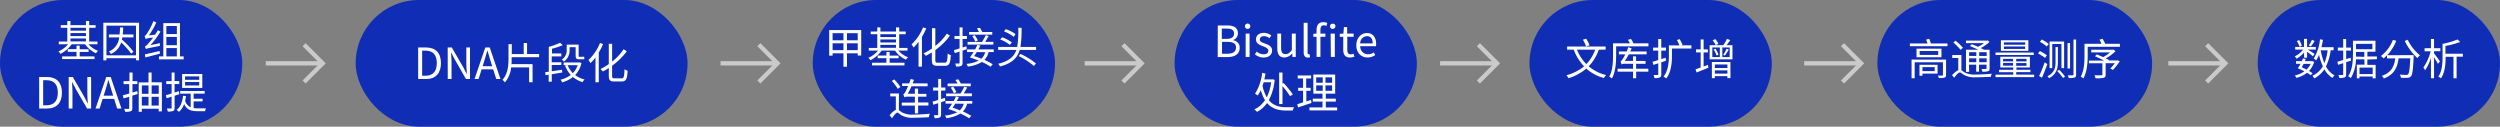
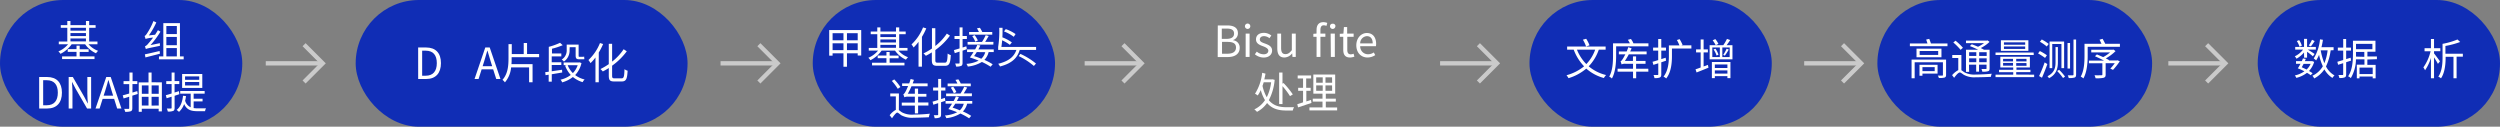
<svg xmlns="http://www.w3.org/2000/svg" viewBox="0 0 930.83 47.17">
  <rect x="0" y="0" width="930.83" height="47.17" fill="#808080" stroke="none" />
  <defs>
    <style>.cls-1{fill:#102db5;}.cls-2{fill:#fff;}.cls-3{fill:none;stroke:#cacaca;stroke-miterlimit:10;stroke-width:1.61px;}</style>
  </defs>
  <title>资源 38-12</title>
  <g id="图层_2" data-name="图层 2">
    <g id="图层_1-2" data-name="图层 1">
      <rect class="cls-1" x="302.61" width="90.21" height="47.17" rx="23.58" ry="23.58" />
      <rect class="cls-1" width="90.21" height="47.17" rx="23.58" ry="23.58" />
      <rect class="cls-1" x="569.48" width="90.21" height="47.17" rx="23.58" ry="23.58" />
      <rect class="cls-1" x="840.62" width="90.21" height="47.17" rx="23.58" ry="23.58" />
      <rect class="cls-1" x="699.01" width="102.29" height="47.17" rx="23.58" ry="23.58" />
      <path class="cls-2" d="M32.94,16.47a8.82,8.82,0,0,0,3.6,2.46,4.82,4.82,0,0,0-.79.91,9.83,9.83,0,0,1-4.06-3.37h-5a11,11,0,0,1-4.18,3.58,4.18,4.18,0,0,0-.77-.91,9.35,9.35,0,0,0,3.62-2.67H21.89v-1h3.17V10.35H22.63v-1h2.43V7.82h1.17V9.36H32V7.82h1.2V9.36h2.4v1h-2.4v5.11h3.09v1ZM29.67,21h5.52v1H23.12V21h5.37V19.3H25.22v-1h3.27V17h1.18v1.34H33v1H29.67ZM26.23,10.35v1.07H32V10.35Zm0,3.07H32v-1.1H26.23Zm0,2H32V14.32H26.23Z" />
-       <path class="cls-2" d="M51.78,8.46v14H50.63v-.78h-11v.78H38.48v-14ZM50.63,20.61V9.55h-11V20.61Zm-5.09-6.69c0,.29-.09.55-.16.82a29,29,0,0,1,4.31,4.51l-.85.71a30,30,0,0,0-3.73-4.17,6.74,6.74,0,0,1-3.83,4.32,4.33,4.33,0,0,0-.73-.94,6.23,6.23,0,0,0,3.82-5.25H40.53V12.83h4c.08-.81.13-1.69.16-2.61h1.17c0,.92-.08,1.78-.16,2.61h4v1.09Z" />
      <path class="cls-2" d="M59.54,16.07a8.15,8.15,0,0,0,0,1c-4.34.88-4.88,1-5.23,1.2a9,9,0,0,0-.35-1,3.35,3.35,0,0,0,1.26-1.07A24.79,24.79,0,0,0,57,14a11.87,11.87,0,0,0-2.81.5,8.9,8.9,0,0,0-.36-1.12c.29-.07.58-.43.95-1a23.83,23.83,0,0,0,2.35-4.54l1.07.51a28.08,28.08,0,0,1-2.77,4.83l2.31-.25c.37-.56.73-1.14,1.06-1.7l.94.56a32.89,32.89,0,0,1-3.7,5Zm0,3.93c-1.9.5-3.89,1-5.39,1.38l-.21-1.15c1.36-.26,3.44-.77,5.49-1.24Zm8.85,1v1.08h-9.2V21h1.62V8.61H67V21ZM61.94,9.69v3h3.91v-3Zm0,7.13h3.91V13.76H61.94Zm0,4.18h3.91V17.89H61.94Z" />
      <path class="cls-2" d="M14.58,28.67h2.94c3.61,0,5.54,2.1,5.54,5.83s-1.93,5.9-5.47,5.9h-3ZM17.4,39.19c2.77,0,4.13-1.73,4.13-4.69s-1.36-4.63-4.13-4.63H16.07v9.32Z" />
      <path class="cls-2" d="M25.57,28.67h1.54l4.27,7.4,1.25,2.41h.08c-.08-1.18-.19-2.49-.19-3.71v-6.1h1.41V40.4H32.41L28.13,33l-1.26-2.41H26.8c.07,1.18.18,2.43.18,3.66V40.4H25.57Z" />
      <path class="cls-2" d="M42.5,36.82H38.21L37.08,40.4H35.57l4-11.73h1.65l4,11.73H43.62Zm-.37-1.19-.56-1.79c-.43-1.33-.8-2.61-1.18-4h-.07c-.36,1.38-.75,2.64-1.16,4l-.58,1.79Z" />
      <path class="cls-2" d="M51.27,35l-2,.61v4.64c0,.66-.16,1-.58,1.17a6,6,0,0,1-2.1.21,4,4,0,0,0-.36-1.09h1.58c.22,0,.3-.08.3-.3V36l-2.09.66-.32-1.16c.67-.17,1.5-.41,2.41-.68V31.33H46V30.22h2.2V27h1.16v3.2h1.77v1.11H49.32v3.15c.59-.17,1.18-.37,1.79-.54Zm9-4.34V41.48H59.08v-1H52.79v1.14H51.65V30.67H55.3V27h1.14v3.63Zm-7.46,1.14v3.12H55.3V31.81Zm0,7.5H55.3V36.05H52.79Zm3.65-7.5v3.12h2.64V31.81Zm2.64,7.5V36.05H56.44v3.26Z" />
      <path class="cls-2" d="M66.77,35.07c-.57.21-1.17.39-1.76.6v4.48c0,.65-.14,1-.54,1.15a4.59,4.59,0,0,1-2,.22,4.62,4.62,0,0,0-.35-1.1c.69,0,1.31,0,1.49,0s.29-.07.29-.31V36c-.66.22-1.28.41-1.86.59l-.29-1.15c.6-.15,1.33-.37,2.15-.63v-3.5h-2V30.22h2V27H65v3.18h1.76v1.11H65v3.15l1.62-.5Zm5.33,5.17a10.35,10.35,0,0,0,1.51.1c.38,0,2.56,0,3.09,0a3.31,3.31,0,0,0-.35,1.06H73.56c-2.31,0-4-.43-5-2.67a7.11,7.11,0,0,1-1.92,2.93,4.91,4.91,0,0,0-.88-.72c1.43-1.12,2.13-2.92,2.39-5.29l1.1.13a12.8,12.8,0,0,1-.32,1.72A3.76,3.76,0,0,0,71,39.94V34.88h-3.9v-1H76.2v1H72.1v1.87h3.32v1H72.1Zm3.22-7.5H67.81V27.55h7.51Zm-1.14-4.29H68.9v1.26h5.28Zm0,2.09H68.9v1.28h5.28Z" />
      <path class="cls-2" d="M320.66,11.19v9.48h-1.31v-.82h-4v5h-1.3v-5H310v.87h-1.26V11.19ZM310,12.36V15h4.05V12.36Zm4.05,6.31V16.12H310v2.55Zm5.3-6.31h-4V15h4Zm0,6.31V16.12h-4v2.55Z" />
      <path class="cls-2" d="M334.5,18.85a9,9,0,0,0,3.6,2.46,4.43,4.43,0,0,0-.78.91,9.86,9.86,0,0,1-4.07-3.37h-5a11,11,0,0,1-4.18,3.58,3.88,3.88,0,0,0-.76-.91,9.39,9.39,0,0,0,3.61-2.67h-3.45v-1h3.17V12.73h-2.44v-1h2.44V10.2h1.16v1.54h5.81V10.2h1.2v1.54h2.41v1H334.8v5.11h3.09v1Zm-3.26,4.51h5.52v1H324.69v-1h5.36V21.68h-3.26v-1h3.26V19.36h1.19V20.7h3.34v1h-3.34Zm-3.45-10.63V13.8h5.81V12.73Zm0,3.07h5.81V14.7h-5.81Zm0,2h5.81V16.7h-5.81Z" />
      <path class="cls-2" d="M344.88,10.57a23.33,23.33,0,0,1-1.61,3.15v11.1H342V15.58a16.65,16.65,0,0,1-1.84,2.1,7.71,7.71,0,0,0-.78-1.14,17.56,17.56,0,0,0,4.3-6.34Zm6.87,12.77c.85,0,1-.69,1.09-3.41a3.56,3.56,0,0,0,1.17.58c-.16,3-.52,4-2.2,4H349c-1.6,0-2.05-.48-2.05-2.25V19.5a23.11,23.11,0,0,1-2.23,1.28,6.12,6.12,0,0,0-.88-.89A24,24,0,0,0,347,18.06V10.49h1.25v6.63a20.1,20.1,0,0,0,4.29-4.61l1.16.76a24.36,24.36,0,0,1-5.45,5.37v3.65c0,.88.16,1.05.92,1.05Z" />
      <path class="cls-2" d="M358.39,18.86v4.53c0,.64-.16,1-.53,1.15a4.24,4.24,0,0,1-1.89.23,3.78,3.78,0,0,0-.34-1.12,12.73,12.73,0,0,0,1.38,0c.19,0,.27-.06.27-.27V19.21l-1.79.58-.31-1.14c.58-.16,1.32-.38,2.1-.62V14.51h-1.89V13.4h1.89V10.2h1.11v3.2H360v1.11h-1.6v3.18l1.4-.45.18,1.09Zm9.71.53a6.36,6.36,0,0,1-1.58,2.91,19.36,19.36,0,0,1,3.09,1.64l-.79.91a21,21,0,0,0-3.23-1.78,12.55,12.55,0,0,1-5.25,1.71,3.9,3.9,0,0,0-.51-1,12.07,12.07,0,0,0,4.54-1.2c-1.09-.46-2.22-.87-3.26-1.19.41-.54.89-1.24,1.36-2h-2.4v-1h3a13.6,13.6,0,0,0,.83-1.67l1.11.22c-.21.46-.47,1-.74,1.45H370v1Zm1.75-2.77h-9.58v-1h5.35A17,17,0,0,0,367,13.1l1.13.3c-.44.74-.88,1.55-1.32,2.18h3.08Zm-.4-3.71h-8.62v-1h3.65a11.74,11.74,0,0,0-.73-1.36l1.1-.2a11.64,11.64,0,0,1,.88,1.56h3.72Zm-6.31,2.62A10.45,10.45,0,0,0,362,13.45l.89-.37a9.44,9.44,0,0,1,1.2,2Zm.54,3.86a16,16,0,0,1-1,1.49c.87.27,1.78.59,2.68,1a5.21,5.21,0,0,0,1.48-2.45Z" />
-       <path class="cls-2" d="M385.77,17.48v1.11h-6.1c-.85,2.91-2.82,5-7.33,6.16a4.54,4.54,0,0,0-.69-1c4.08-1,5.94-2.72,6.79-5.17h-6.79V17.48h7.09a37.93,37.93,0,0,0,.4-7.12h1.22a40.44,40.44,0,0,1-.42,7.12ZM376,16.7a14.56,14.56,0,0,0-3.6-2l.72-.83a14.24,14.24,0,0,1,3.63,1.93Zm1.46-3a15.27,15.27,0,0,0-3.64-2l.66-.86a14.81,14.81,0,0,1,3.65,1.85Zm2.46,6.36a25.85,25.85,0,0,1,5.81,3.6l-.78.9a25.81,25.81,0,0,0-5.65-3.67Z" />
+       <path class="cls-2" d="M385.77,17.48v1.11h-6.1c-.85,2.91-2.82,5-7.33,6.16a4.54,4.54,0,0,0-.69-1c4.08-1,5.94-2.72,6.79-5.17h-6.79V17.48a37.93,37.93,0,0,0,.4-7.12h1.22a40.44,40.44,0,0,1-.42,7.12ZM376,16.7a14.56,14.56,0,0,0-3.6-2l.72-.83a14.24,14.24,0,0,1,3.63,1.93Zm1.46-3a15.27,15.27,0,0,0-3.64-2l.66-.86a14.81,14.81,0,0,1,3.65,1.85Zm2.46,6.36a25.85,25.85,0,0,1,5.81,3.6l-.78.9a25.81,25.81,0,0,0-5.65-3.67Z" />
      <path class="cls-2" d="M334.67,41c.32.2.66.51,1.22.86a8,8,0,0,0,4.32.8,56.33,56.33,0,0,0,6-.33,5.47,5.47,0,0,0-.35,1.32c-1.14.07-4.07.18-5.65.18a8.35,8.35,0,0,1-4.59-.9c-.66-.44-1.2-1-1.56-1s-1.21,1-1.93,2.11l-.88-1.14a7.19,7.19,0,0,1,2.3-2v-5h-2.08v-1.1h3.23Zm-.4-7.93a19.51,19.51,0,0,0-2.22-2.93l.91-.57a19.22,19.22,0,0,1,2.29,2.83Zm6.36,6.25h-4.87V38.19h4.87V36h-2.47a2.76,2.76,0,0,0-1.44.22,11.21,11.21,0,0,0-.4-1.13c.29-.07.55-.48.87-1.06.17-.29.52-1,.92-2h-2.22V31.05h2.63a15.9,15.9,0,0,0,.54-1.65l1.23.34c-.14.43-.3.88-.48,1.31h5.57v1.06h-6a25.2,25.2,0,0,1-1.38,2.8h2.63V33h1.2v1.94h3.1V36h-3.09v2.16h3.84v1.14h-3.84v2.91h-1.2Z" />
      <path class="cls-2" d="M350.39,38.06v4.53c0,.64-.16,1-.53,1.15A4.24,4.24,0,0,1,348,44a3.78,3.78,0,0,0-.34-1.12,12.73,12.73,0,0,0,1.38,0c.19,0,.27-.06.27-.27V38.41l-1.79.58-.31-1.14c.58-.16,1.32-.38,2.1-.62V33.71h-1.89V32.6h1.89V29.4h1.11v3.2H352v1.11h-1.6v3.18l1.4-.45.18,1.09Zm9.71.53a6.36,6.36,0,0,1-1.58,2.91,19.36,19.36,0,0,1,3.09,1.64l-.79.91a21,21,0,0,0-3.23-1.78A12.55,12.55,0,0,1,352.34,44a3.9,3.9,0,0,0-.51-1,12.07,12.07,0,0,0,4.54-1.2,32.45,32.45,0,0,0-3.26-1.19c.41-.54.89-1.24,1.36-2h-2.4v-1h3a13.79,13.79,0,0,0,.83-1.69l1.11.23c-.21.46-.47,1-.74,1.46H362v1Zm1.75-2.77h-9.58v-1h5.35A17.57,17.57,0,0,0,359,32.3l1.13.3c-.44.74-.88,1.56-1.32,2.18h3.08Zm-.4-3.71h-8.62v-1h3.65a11.74,11.74,0,0,0-.73-1.36l1.1-.2a11.64,11.64,0,0,1,.88,1.56h3.72Zm-6.31,2.62A10.45,10.45,0,0,0,354,32.65l.89-.37a9.44,9.44,0,0,1,1.2,2Zm.54,3.86a14.75,14.75,0,0,1-1,1.49c.87.27,1.78.59,2.68,1a5.21,5.21,0,0,0,1.48-2.45Z" />
      <rect class="cls-1" x="132.43" width="123.57" height="47.17" rx="23.58" ry="23.58" />
      <path class="cls-2" d="M155.69,17.68h2.95c3.6,0,5.54,2.09,5.54,5.82s-1.94,5.91-5.48,5.91h-3Zm2.82,10.51c2.77,0,4.13-1.73,4.13-4.69s-1.36-4.63-4.13-4.63h-1.33v9.32Z" />
-       <path class="cls-2" d="M166.69,17.68h1.53l4.28,7.39,1.25,2.42h.08c-.08-1.19-.2-2.5-.2-3.72V17.68H175V29.41h-1.52L169.25,22,168,19.58h-.06c.06,1.18.18,2.43.18,3.67v6.16h-1.41Z" />
      <path class="cls-2" d="M183.62,25.82h-4.29l-1.14,3.59h-1.5l4-11.73h1.65l4,11.73h-1.57Zm-.37-1.18-.56-1.79c-.43-1.33-.8-2.61-1.19-4h-.06c-.37,1.38-.75,2.65-1.17,4l-.57,1.79Z" />
      <path class="cls-2" d="M190.5,21.72c0,.72,0,1.45-.07,2.16h7.86v6.74H197V25.1H190.3A9.79,9.79,0,0,1,188,30.66a5,5,0,0,0-.91-.93c2-2.26,2.24-5.21,2.24-8v-5.3h1.22v3.7H195V16h1.24v4.1h4.49v1.2H190.5Z" />
      <path class="cls-2" d="M209.33,27c-1.33.21-2.66.45-3.89.64V30.4h-1.15V27.81l-1.16.19L203,26.88l1.33-.18V17.44h0a23.34,23.34,0,0,0,4.19-1.51l1,.9a28,28,0,0,1-4,1.32V19.9H209V21h-3.58v2.19H209V24.2h-3.57v2.33l3.84-.56Zm7.17-3.52a9.5,9.5,0,0,1-2.35,4.47,9.37,9.37,0,0,0,3.52,1.64,3.87,3.87,0,0,0-.74,1,10.31,10.31,0,0,1-3.62-1.92,11.23,11.23,0,0,1-4,2,3.3,3.3,0,0,0-.61-1,10,10,0,0,0,3.81-1.76,10.42,10.42,0,0,1-2.11-3.49l.59-.16h-1.12v-1h5.72l.2-.05Zm-4.43-4.92a4.94,4.94,0,0,1-2.1,4.36,4.91,4.91,0,0,0-.82-.75A4,4,0,0,0,211,18.52V16.6h4.44v4c0,.42,0,.55.27.55h1.07a3.51,3.51,0,0,0,.74-.07c0,.27,0,.67.09.93a3.14,3.14,0,0,1-.81.06h-1.2c-1.06,0-1.27-.41-1.27-1.5v-3h-2.22Zm-.71,5.72a8.43,8.43,0,0,0,1.94,2.93,7.74,7.74,0,0,0,1.79-2.93Z" />
      <path class="cls-2" d="M224.56,16.39a23,23,0,0,1-1.62,3.16V30.64h-1.23V21.4a15.36,15.36,0,0,1-1.84,2.1,8.28,8.28,0,0,0-.78-1.14,17.69,17.69,0,0,0,4.3-6.34Zm6.87,12.78c.85,0,1-.69,1.09-3.41a3.58,3.58,0,0,0,1.16.57c-.16,3-.51,4-2.19,4h-2.82c-1.6,0-2-.48-2-2.26V25.33a23.11,23.11,0,0,1-2.23,1.28,6.72,6.72,0,0,0-.88-.9,24.69,24.69,0,0,0,3.11-1.83V16.31h1.24v6.63a19.67,19.67,0,0,0,4.29-4.61l1.17.77a24.37,24.37,0,0,1-5.46,5.36v3.65c0,.88.16,1.06.93,1.06Z" />
      <line class="cls-3" x1="98.95" y1="23.58" x2="119.41" y2="23.58" />
      <polyline class="cls-3" points="113.22 16.64 120.16 23.58 113.22 30.53" />
-       <rect class="cls-1" x="437.33" width="90.21" height="47.17" rx="23.58" ry="23.58" />
      <path class="cls-2" d="M453.42,9.47h3.49c2.38,0,4,.8,4,2.87a2.55,2.55,0,0,1-1.73,2.54V15a2.7,2.7,0,0,1,2.4,2.8c0,2.31-1.82,3.44-4.45,3.44h-3.74Zm3.23,5c2,0,2.83-.76,2.83-1.94,0-1.38-.94-1.89-2.76-1.89h-1.81v3.83ZM457,20c2,0,3.2-.72,3.2-2.31S459,15.6,457,15.6h-2V20Z" />
      <path class="cls-2" d="M463.53,9.77a1,1,0,0,1,2,0,1,1,0,0,1-2,0Zm.27,2.74h1.46V21.2H463.8Z" />
      <path class="cls-2" d="M467.23,20.21l.72-1a3.91,3.91,0,0,0,2.57,1c1.16,0,1.72-.6,1.72-1.36s-1-1.28-2-1.64c-1.22-.45-2.59-1-2.59-2.52s1.1-2.46,3-2.46a4.58,4.58,0,0,1,2.71,1l-.71,1a3.25,3.25,0,0,0-2-.77c-1.09,0-1.58.58-1.58,1.25,0,.83.94,1.14,1.92,1.5,1.26.48,2.65,1,2.65,2.64,0,1.41-1.12,2.58-3.16,2.58A5.21,5.21,0,0,1,467.23,20.21Z" />
      <path class="cls-2" d="M475.58,18V12.51H477v5.33c0,1.62.48,2.31,1.64,2.31.89,0,1.52-.43,2.35-1.48V12.51h1.46V21.2h-1.22l-.11-1.36h0a3.72,3.72,0,0,1-2.88,1.57C476.39,21.41,475.58,20.23,475.58,18Z" />
-       <path class="cls-2" d="M485.4,19.48v-11h1.46V19.57c0,.45.19.62.41.62a1.41,1.41,0,0,0,.31,0l.21,1.12a2.33,2.33,0,0,1-.85.13C485.85,21.41,485.4,20.71,485.4,19.48Z" />
      <path class="cls-2" d="M490.2,11.12c0-1.76.8-2.87,2.53-2.87a4,4,0,0,1,1.46.29l-.32,1.11a2.41,2.41,0,0,0-1-.23c-.83,0-1.23.6-1.23,1.72v1.37h1.84V13.7h-1.84v7.5H490.2V13.7H489V12.59l1.18-.08Zm7-1.35a1,1,0,0,1-1,1,1,1,0,0,1-1-1,.92.92,0,0,1,1-.94A.93.93,0,0,1,497.24,9.77Zm-1.76,2.74H497V21.2h-1.48Z" />
      <path class="cls-2" d="M500.14,18.51V13.7h-1.3V12.59l1.36-.08.18-2.43h1.21v2.43H504V13.7h-2.36v4.85c0,1.07.34,1.68,1.35,1.68a3.17,3.17,0,0,0,1-.23l.29,1.09a5.48,5.48,0,0,1-1.6.32C500.76,21.41,500.14,20.26,500.14,18.51Z" />
      <path class="cls-2" d="M505,16.87c0-2.82,1.9-4.58,3.92-4.58,2.21,0,3.46,1.6,3.46,4.08a5.86,5.86,0,0,1-.07.83h-5.86a2.89,2.89,0,0,0,2.89,3,3.75,3.75,0,0,0,2.17-.68l.53,1a5.23,5.23,0,0,1-2.88.89C506.87,21.41,505,19.73,505,16.87Zm6.1-.71c0-1.76-.81-2.7-2.17-2.7a2.66,2.66,0,0,0-2.49,2.7Z" />
      <path class="cls-2" d="M474.6,29.73a20,20,0,0,1-2.17,7.57c1.81,2.19,4.19,2.62,6.64,2.62h2.75a4.62,4.62,0,0,0-.48,1.23H479c-2.72,0-5.3-.5-7.22-2.8a10.52,10.52,0,0,1-3.76,3.3,5.57,5.57,0,0,0-1-.92A9.65,9.65,0,0,0,471,37.28a14,14,0,0,1-1.57-3.73,11.37,11.37,0,0,1-1.15,2,5.57,5.57,0,0,0-1-.65,18.11,18.11,0,0,0,2.67-7.8l1.23.32c-.11.72-.27,1.44-.44,2.15h2.8l.22-.05Zm-4.09.91c-.13.45-.28.91-.44,1.34a14.93,14.93,0,0,0,1.59,4.23,17.32,17.32,0,0,0,1.62-5.57Zm7,8.1h-1.24V27h1.24v4.13l.4-.21a32,32,0,0,1,3.45,4.23l-1.05.64a28.83,28.83,0,0,0-2.8-3.72Z" />
      <path class="cls-2" d="M488.3,38.32l-5,1.67-.27-1.2c.59-.18,1.32-.4,2.14-.68v-4.3h-1.82V32.69h1.82V29.22h-2V28.1h5v1.12h-1.84v3.47H488v1.12h-1.61v3.95l1.74-.57Zm9.56,1.7v1.09H487.55V40h4.86V37.83h-3.63V36.74h3.63V34.87H489V27.74h8.13v7.13h-3.49v1.87h3.73v1.09h-3.73V40Zm-7.8-9.22h2.43v-2h-2.43Zm0,3h2.43v-2h-2.43Zm5.91-5h-2.45v2H496Zm0,3h-2.45v2H496Z" />
      <line class="cls-3" x1="403.85" y1="23.58" x2="424.31" y2="23.58" />
      <polyline class="cls-3" points="418.12 16.64 425.06 23.58 418.12 30.53" />
      <line class="cls-3" x1="268.28" y1="23.58" x2="288.74" y2="23.58" />
      <polyline class="cls-3" points="282.55 16.64 289.49 23.58 282.55 30.53" />
      <path class="cls-2" d="M595.28,18.5a16.86,16.86,0,0,1-3.75,6.19A15.63,15.63,0,0,0,598,27.94a5.23,5.23,0,0,0-.82,1.11,16.25,16.25,0,0,1-6.56-3.51A18.37,18.37,0,0,1,584,29.11a6.24,6.24,0,0,0-.74-1.1,17.39,17.39,0,0,0,6.54-3.32,18,18,0,0,1-3.85-6.19h-2.46V17.33h14.34V18.5Zm-8.13,0a16,16,0,0,0,3.49,5.36,14.72,14.72,0,0,0,3.29-5.36Zm3.39-1.2a12.42,12.42,0,0,0-1.18-2.52l1.23-.35a13.53,13.53,0,0,1,1.25,2.45Z" />
      <path class="cls-2" d="M601.74,17.25v3.46c0,2.49-.21,6.1-1.57,8.51a4.76,4.76,0,0,0-1-.69c1.3-2.29,1.41-5.5,1.41-7.82V16.13h6.26a7.54,7.54,0,0,0-.74-1.3l1.15-.32a7,7,0,0,1,.93,1.62h5.59v1.12Zm12,9.43h-4.54v2.45h-1.17V26.68h-5.75V25.59h5.75V23.75h-2.77a2.86,2.86,0,0,0-1.5.24,8.9,8.9,0,0,0-.39-1.17c.27-.06.55-.42.87-.93.17-.25.52-.88.93-1.66h-2.42V19.15h2.91a14.33,14.33,0,0,0,.61-1.58l1.23.43c-.16.39-.33.77-.53,1.15h6.12v1.08h-6.64A23.3,23.3,0,0,1,605,22.68h3V21h1.17v1.69h3.52v1.07h-3.52v1.84h4.54Z" />
      <path class="cls-2" d="M618.55,23.2v4.45c0,.68-.14,1-.54,1.2a4.76,4.76,0,0,1-2,.23,4.44,4.44,0,0,0-.35-1.15h1.5c.19,0,.27-.06.27-.3V23.57l-1.82.58L615.29,23c.59-.16,1.31-.37,2.11-.62V18.85h-1.9V17.73h1.9v-3.2h1.15v3.2h1.75v1.12h-1.75V22l1.64-.51.14,1.1Zm11.22-5.12h-7.25v2.83c0,2.49-.28,6-2.14,8.31a4.32,4.32,0,0,0-1-.69c1.76-2.21,2-5.33,2-7.62v-4h3.93a16.66,16.66,0,0,0-.94-2l1-.34a15,15,0,0,1,1.1,2.13l-.46.18h3.74Z" />
      <path class="cls-2" d="M635.91,24.15l.21,1.05c-1.53.63-3.15,1.28-4.43,1.78l-.39-1.18c.55-.16,1.19-.4,1.91-.66V19.51H631.5V18.4h1.71V14.7h1.1v3.7h1.59v1.11h-1.59v5.23Zm9.14-7.32V22.1h-8.5V16.83h5.08A14.61,14.61,0,0,0,643,14.48l1.22.43c-.44.66-.92,1.36-1.35,1.92Zm-7.66,6.26h6.91v6h-1.13v-.75h-4.68v.75h-1.1Zm.16-1.84h2.8V17.68h-2.8Zm1.12-6.69a7.65,7.65,0,0,1,1.15,1.78l-1,.49A13.83,13.83,0,0,0,637.68,15Zm.06,3.59a8.42,8.42,0,0,1,1.12,2.22l-.72.32A8.58,8.58,0,0,0,638,18.4ZM638.49,24v1.33h4.68V24Zm4.68,3.41v-1.2h-4.68v1.2Zm.86-9.73h-2.75v3.57H644Zm-2.42,2.77a14.27,14.27,0,0,0,1.25-2.3l.82.3a25,25,0,0,1-1.46,2.27Z" />
      <line class="cls-3" x1="536.19" y1="23.58" x2="556.65" y2="23.58" />
      <polyline class="cls-3" points="550.46 16.64 557.4 23.58 550.46 30.53" />
      <path class="cls-2" d="M725.11,16.19v1h-14v-1h6.55c-.14-.46-.33-1-.49-1.45l1.15-.28c.22.55.46,1.22.64,1.73Zm-.52,11.69c0,.57-.14.81-.57,1a7.21,7.21,0,0,1-2.12.15,3.26,3.26,0,0,0-.38-.88c.69,0,1.43,0,1.62,0s.27-.06.27-.25V23.19H712.89v5.94h-1.15V22.18h12.85Zm-1.72-9.77v3.2h-9.29v-3.2Zm-1.45,9.3h-5.63v.79h-1.1V24.13h6.73Zm.23-8.42h-6.9v1.45h6.9Zm-5.86,6v1.49h4.56V25Z" />
      <path class="cls-2" d="M730.29,26.15c.32.17.65.48,1.21.82a8,8,0,0,0,4.2.78c1.87,0,4.27-.14,5.9-.3a4.66,4.66,0,0,0-.33,1.16c-1.11.07-3.89.16-5.61.16a8.05,8.05,0,0,1-4.4-.88c-.62-.38-1.18-.91-1.55-.91-.54,0-1.33.91-2.13,2l-.75-1a8.05,8.05,0,0,1,2.3-1.87V21.6h-2.24V20.48h3.4ZM730,18.56a24,24,0,0,0-2.72-2.74l.83-.67a22.71,22.71,0,0,1,2.75,2.63Zm3.17,8.2H732V18.51h4.53c-1-.48-2.13-1-3.1-1.36l.73-.67c.71.26,1.54.59,2.32.93a14.41,14.41,0,0,0,2.26-1.36H732v-.94h7.81l.24-.07.72.56a13.83,13.83,0,0,1-3.27,2.29c.45.21.87.43,1.19.62h2.1v7c0,.59-.13.86-.55,1a6.6,6.6,0,0,1-2.16.19,3.82,3.82,0,0,0-.32-1c.75,0,1.43,0,1.62,0s.27-.06.27-.27V24.08h-2.79v2.61h-1.07V24.08h-2.67Zm0-7.33v1.4h2.67v-1.4Zm2.67,3.74V21.72h-2.67v1.45Zm1.07-3.74v1.4h2.79v-1.4Zm2.79,3.74V21.72h-2.79v1.45Z" />
      <path class="cls-2" d="M757.38,27.8v.93H743V27.8h6.59v-.91h-5.28V26h5.28v-.87h-4.8v-4h11v4h-5V26H756v.85H750.7v.91Zm-.15-7.33H743v-.92h14.19Zm-2-1.54H745V15h10.23Zm-9.42,3.92h3.7v-.93h-3.7Zm3.7,1.59v-1h-3.7v1Zm4.53-8.68h-7.91v.9h7.91Zm0,1.54h-7.91v.91h7.91Zm.47,4.62H750.7v.93h3.85Zm0,1.57H750.7v1h3.85Z" />
      <path class="cls-2" d="M759.5,19a19.43,19.43,0,0,1,2.63,1.57l-.69,1a22.39,22.39,0,0,0-2.61-1.68Zm1.79,4.23,1,.62c-.57,1.67-1.36,3.64-2,5.09l-1.07-.62A48.38,48.38,0,0,0,761.29,23.22Zm-1.07-8.53a16.24,16.24,0,0,1,2.58,1.66l-.72.95a15.36,15.36,0,0,0-2.56-1.76Zm6,2.82v5.61c0,2.13-.45,4.55-3.32,6a2.83,2.83,0,0,0-.56-.74c2.68-1.36,3-3.34,3-5.25V17.51Zm2.32-2.05v9.9h-1v-9h-3.42v9h-1V15.46ZM766.67,26a16.61,16.61,0,0,1,2.21,2.53l-.75.52a20.06,20.06,0,0,0-2.19-2.61Zm4.08-10v9.51h-.94V16ZM773,14.72v13c0,.67-.16,1-.54,1.14a6.61,6.61,0,0,1-2.21.19,4.52,4.52,0,0,0-.35-1c.85,0,1.58,0,1.81,0s.32-.08.32-.32v-13Z" />
      <path class="cls-2" d="M789.31,16.31v1.12h-12v3.28c0,2.46-.23,6.08-1.59,8.48a5.07,5.07,0,0,0-1-.67c1.3-2.28,1.41-5.49,1.41-7.81v-4.4h6.32c-.21-.49-.49-1.08-.73-1.53l1.13-.33a19.45,19.45,0,0,1,1,1.86Zm-.89,6.14.85.37a26.68,26.68,0,0,1-2.53,3.2l-1-.48a16.61,16.61,0,0,0,1.65-2H784v4.21c0,.72-.18,1-.75,1.21a12,12,0,0,1-3,.18,5.17,5.17,0,0,0-.4-1.12c1.17.05,2.24,0,2.54,0s.39-.08.39-.3V23.56h-5v-1h5.6c-1-.54-2.3-1.15-3.36-1.62l.72-.68c.72.3,1.55.65,2.34,1a13.63,13.63,0,0,0,2.56-1.75h-7v-1h8l.27-.06.77.59a16.19,16.19,0,0,1-3.62,2.7c.47.24.88.45,1.2.64l-.13.13h3Z" />
      <line class="cls-3" x1="671.76" y1="23.58" x2="692.22" y2="23.58" />
      <polyline class="cls-3" points="686.03 16.64 692.98 23.58 686.03 30.53" />
      <path class="cls-2" d="M857.87,19.52a10,10,0,0,1-2.81,2.34,4.23,4.23,0,0,0-.64-.9,8.17,8.17,0,0,0,3.08-2.49h-2.92v-1h3.29v-3H859v3h3.26v1h-3c.8.46,2.18,1.36,2.55,1.63l-.66.86A22.62,22.62,0,0,0,859,19.27v2.19h-1.11ZM860.35,28a11.7,11.7,0,0,0-1.39-.89A10.7,10.7,0,0,1,855,29a3.61,3.61,0,0,0-.56-.91A9.84,9.84,0,0,0,858,26.55a21.12,21.12,0,0,0-2.45-1.11,17.9,17.9,0,0,0,1-1.69h-1.67v-1h2.16a10.5,10.5,0,0,0,.42-1l1.06.19c-.12.27-.21.54-.34.83h2.61l.17,0,.68.27a8.54,8.54,0,0,1-1.92,3.4,14,14,0,0,1,1.34.83Zm-4.17-10.61a8.24,8.24,0,0,0-1-2.1l.87-.35a7.44,7.44,0,0,1,1,2.07Zm1.53,6.39c-.24.45-.48.89-.7,1.26.59.26,1.23.56,1.81.85a6.3,6.3,0,0,0,1.49-2.11Zm4.12-8.49a21.2,21.2,0,0,1-1.43,2l-.77-.37a13.43,13.43,0,0,0,1.2-2.12Zm5.95,3.45a19.88,19.88,0,0,1-1.74,6,8.06,8.06,0,0,0,3.18,3.35,3.68,3.68,0,0,0-.78.93,8.89,8.89,0,0,1-3-3.2,10.41,10.41,0,0,1-3.79,3.39,4.32,4.32,0,0,0-.66-1,8.91,8.91,0,0,0,3.88-3.54,19.28,19.28,0,0,1-1.41-4.27,12.51,12.51,0,0,1-1.09,2.1,5.92,5.92,0,0,0-.9-.72,16.93,16.93,0,0,0,2.34-7.13l1.09.16a24.24,24.24,0,0,1-.55,2.77h4.52v1.11Zm-3.7,0a22.68,22.68,0,0,0,1.36,4.78,18,18,0,0,0,1.2-4.78Z" />
      <path class="cls-2" d="M873.55,23.16v4.49c0,.66-.14,1-.54,1.16a4.59,4.59,0,0,1-2,.22,4.35,4.35,0,0,0-.35-1.1h1.51c.19,0,.27-.06.27-.3V23.52c-.67.23-1.31.42-1.89.6L870.27,23l2.18-.64V18.83h-2v-1.1h2v-3.2h1.1v3.2h1.81v1.1h-1.81V22l1.67-.52.16,1.08Zm7.89-1v2h3.08v5h-1.09V28.5h-4.91v.66h-1V24.08h2.84v-2h-3.16a14.14,14.14,0,0,1-1.92,7,3.25,3.25,0,0,0-1-.67c1.65-2.45,1.8-5.92,1.8-8.45v-4.8h8.38v4.11h-3v1.76H885v1Zm-1.13-1V19.33h-3.09V20c0,.35,0,.69,0,1.07Zm-3.09-4.83v2h6.1v-2Zm6.21,8.83h-4.91v2.42h4.91Z" />
-       <path class="cls-2" d="M898.68,20.53s0,.42,0,.58c-.22,4.85-.43,6.67-1,7.28a1.56,1.56,0,0,1-1.25.56,19.74,19.74,0,0,1-2.51,0,2.61,2.61,0,0,0-.39-1.19c1,.1,2,.12,2.39.12a.91.91,0,0,0,.69-.21c.4-.4.62-2,.81-5.94h-4.34c-.43,3.15-1.48,6-5.5,7.49a4.65,4.65,0,0,0-.75-1c3.76-1.26,4.64-3.79,5-6.48h-3.08V20.59a12.32,12.32,0,0,1-1.25,1.17,9.14,9.14,0,0,0-1-.91,13.5,13.5,0,0,0,4.45-6l1.26.35a17.48,17.48,0,0,1-3.37,5.35Zm-2.21-5.73a16.82,16.82,0,0,0,4.58,5.81,5.1,5.1,0,0,0-1,1,21.64,21.64,0,0,1-4.69-6.37Z" />
      <path class="cls-2" d="M907.71,23.78c-.27-.56-.89-1.57-1.44-2.42v7.77h-1.15V21.57a16.93,16.93,0,0,1-2.19,4.59,7.31,7.31,0,0,0-.63-1.07,17.36,17.36,0,0,0,2.69-6h-2.25V17.94h2.38V14.51h1.15v3.43h2.34v1.13h-2.34v.82c.56.67,1.89,2.47,2.21,2.95ZM917,21.09h-2.33v8.05h-1.16v-8h-2.92v.08c0,2.39-.22,5.73-1.73,7.94a3.88,3.88,0,0,0-1-.61c1.44-2.13,1.58-5.1,1.58-7.33v-4.9A26.84,26.84,0,0,0,915,14.7l1,.93a30.5,30.5,0,0,1-5.49,1.48V20H917Z" />
      <line class="cls-3" x1="807.34" y1="23.58" x2="827.79" y2="23.58" />
      <polyline class="cls-3" points="821.6 16.64 828.55 23.58 821.6 30.53" />
    </g>
  </g>
</svg>